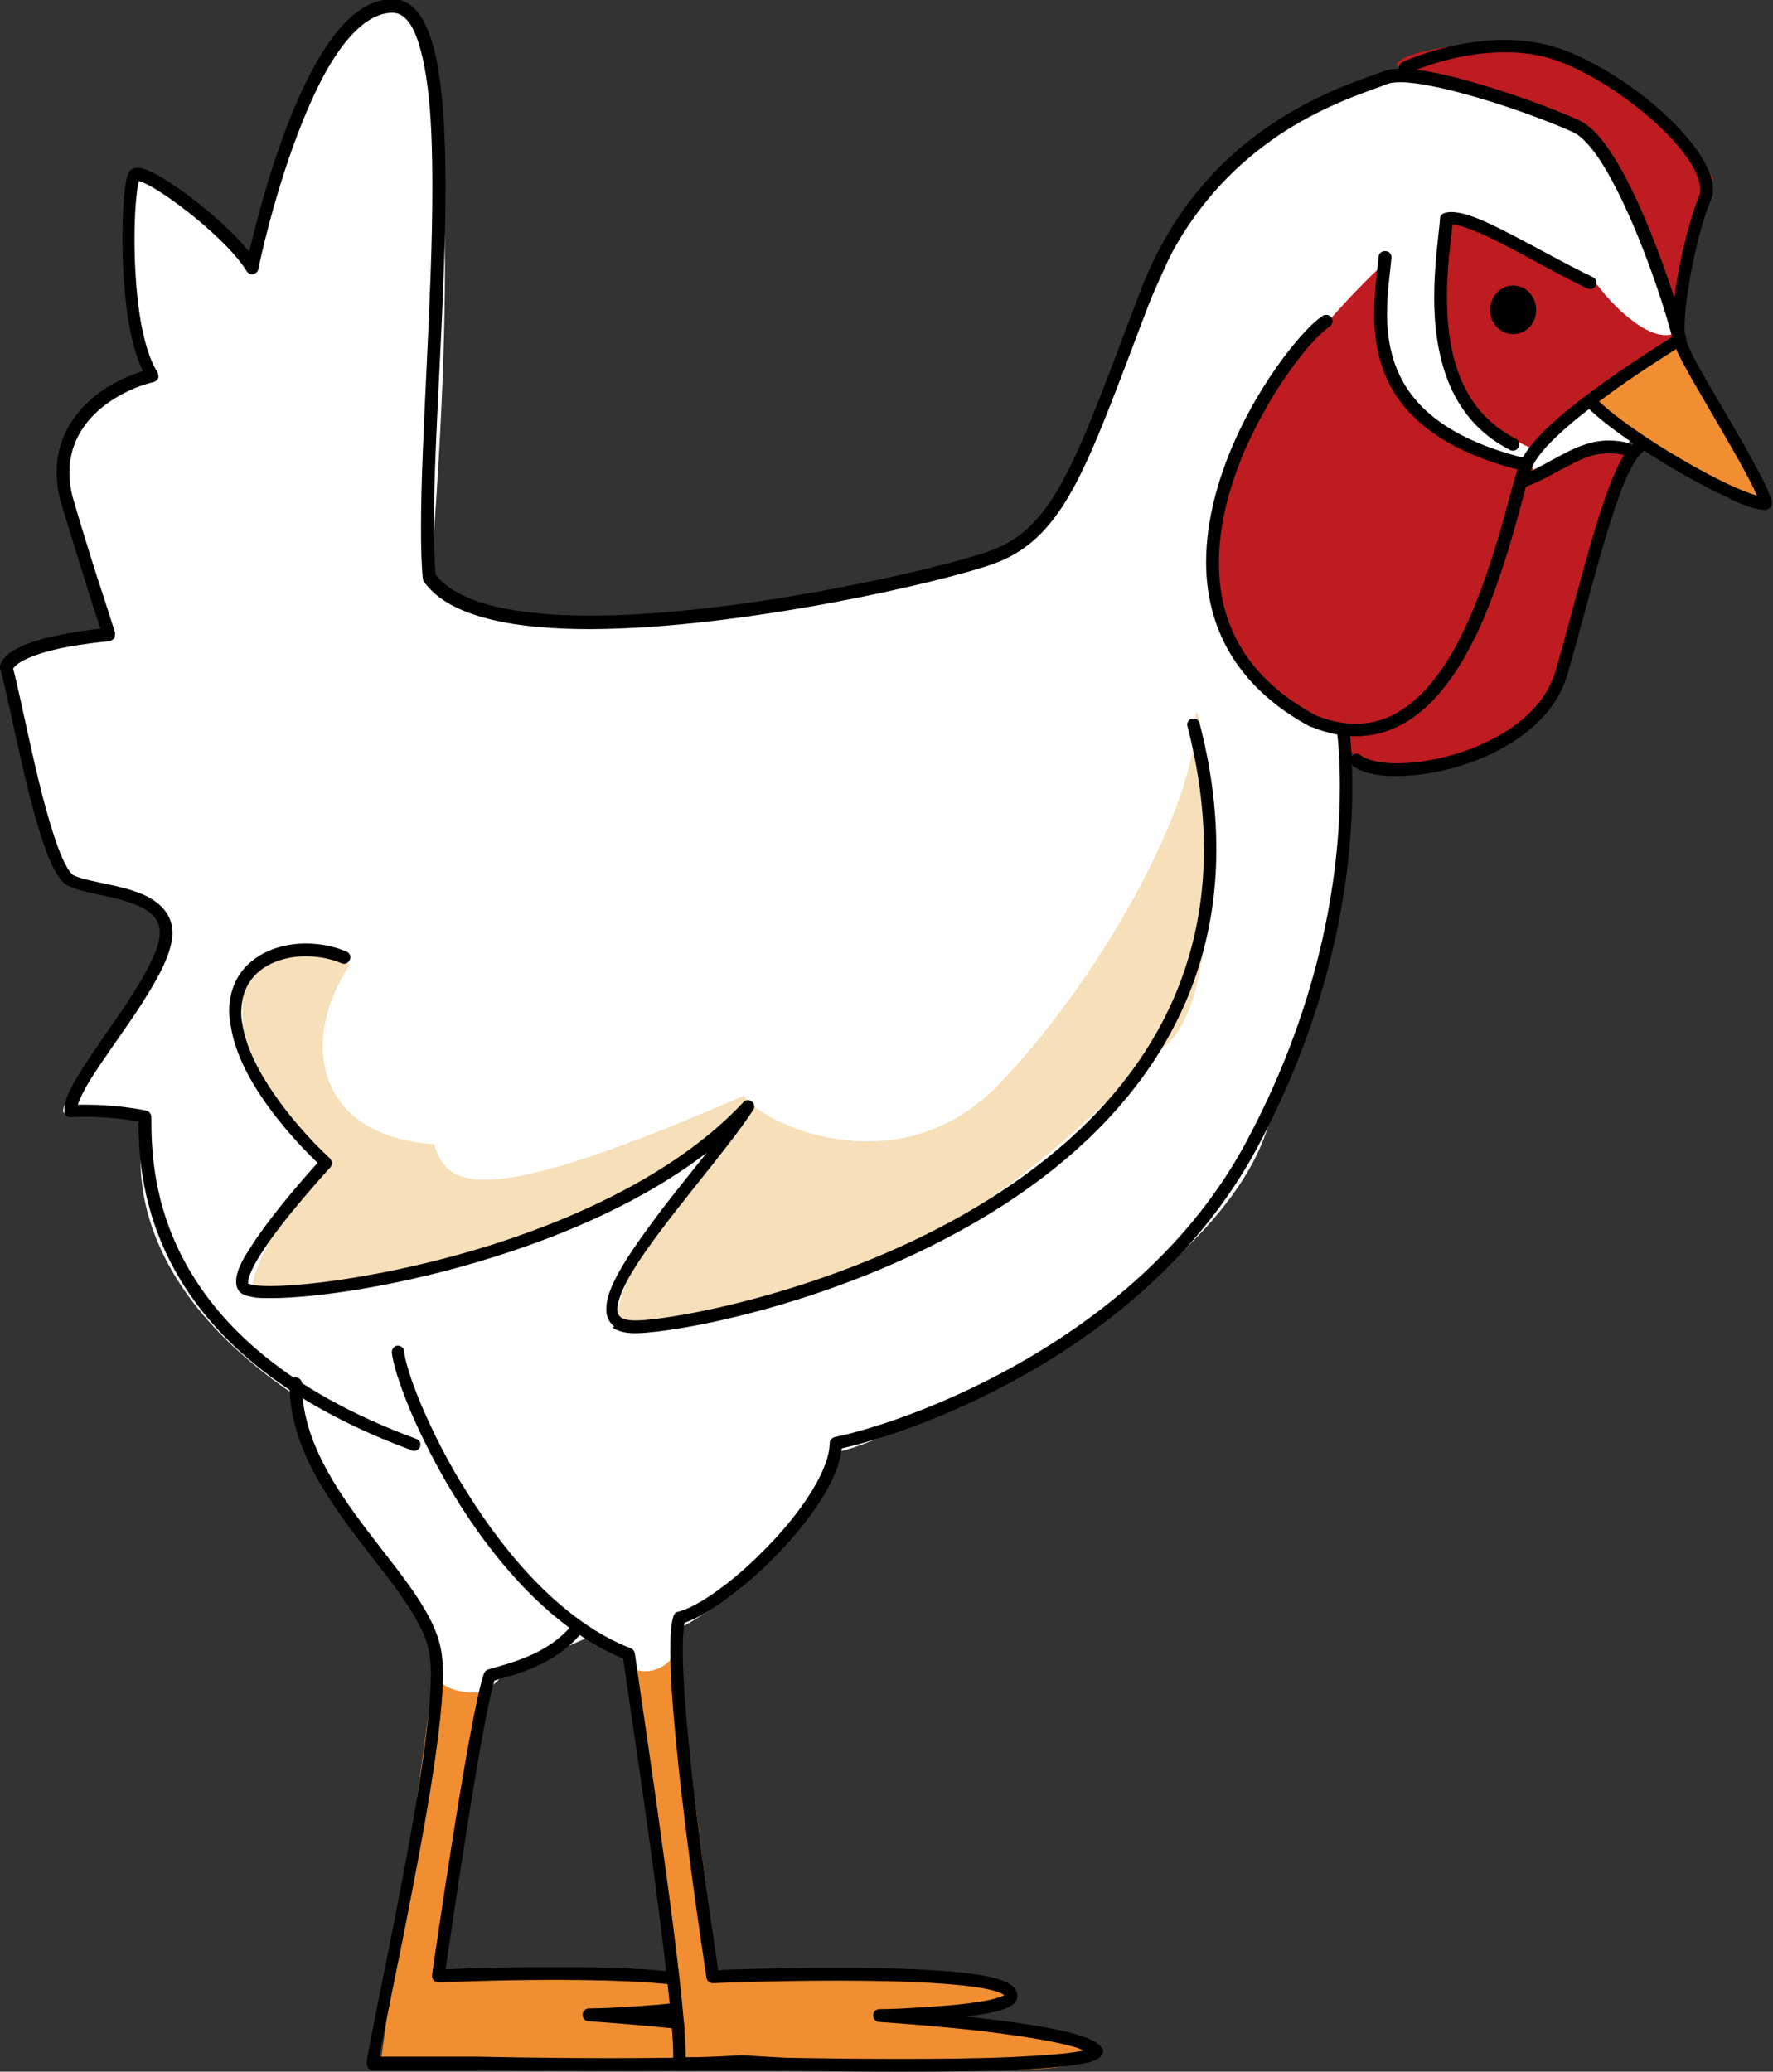
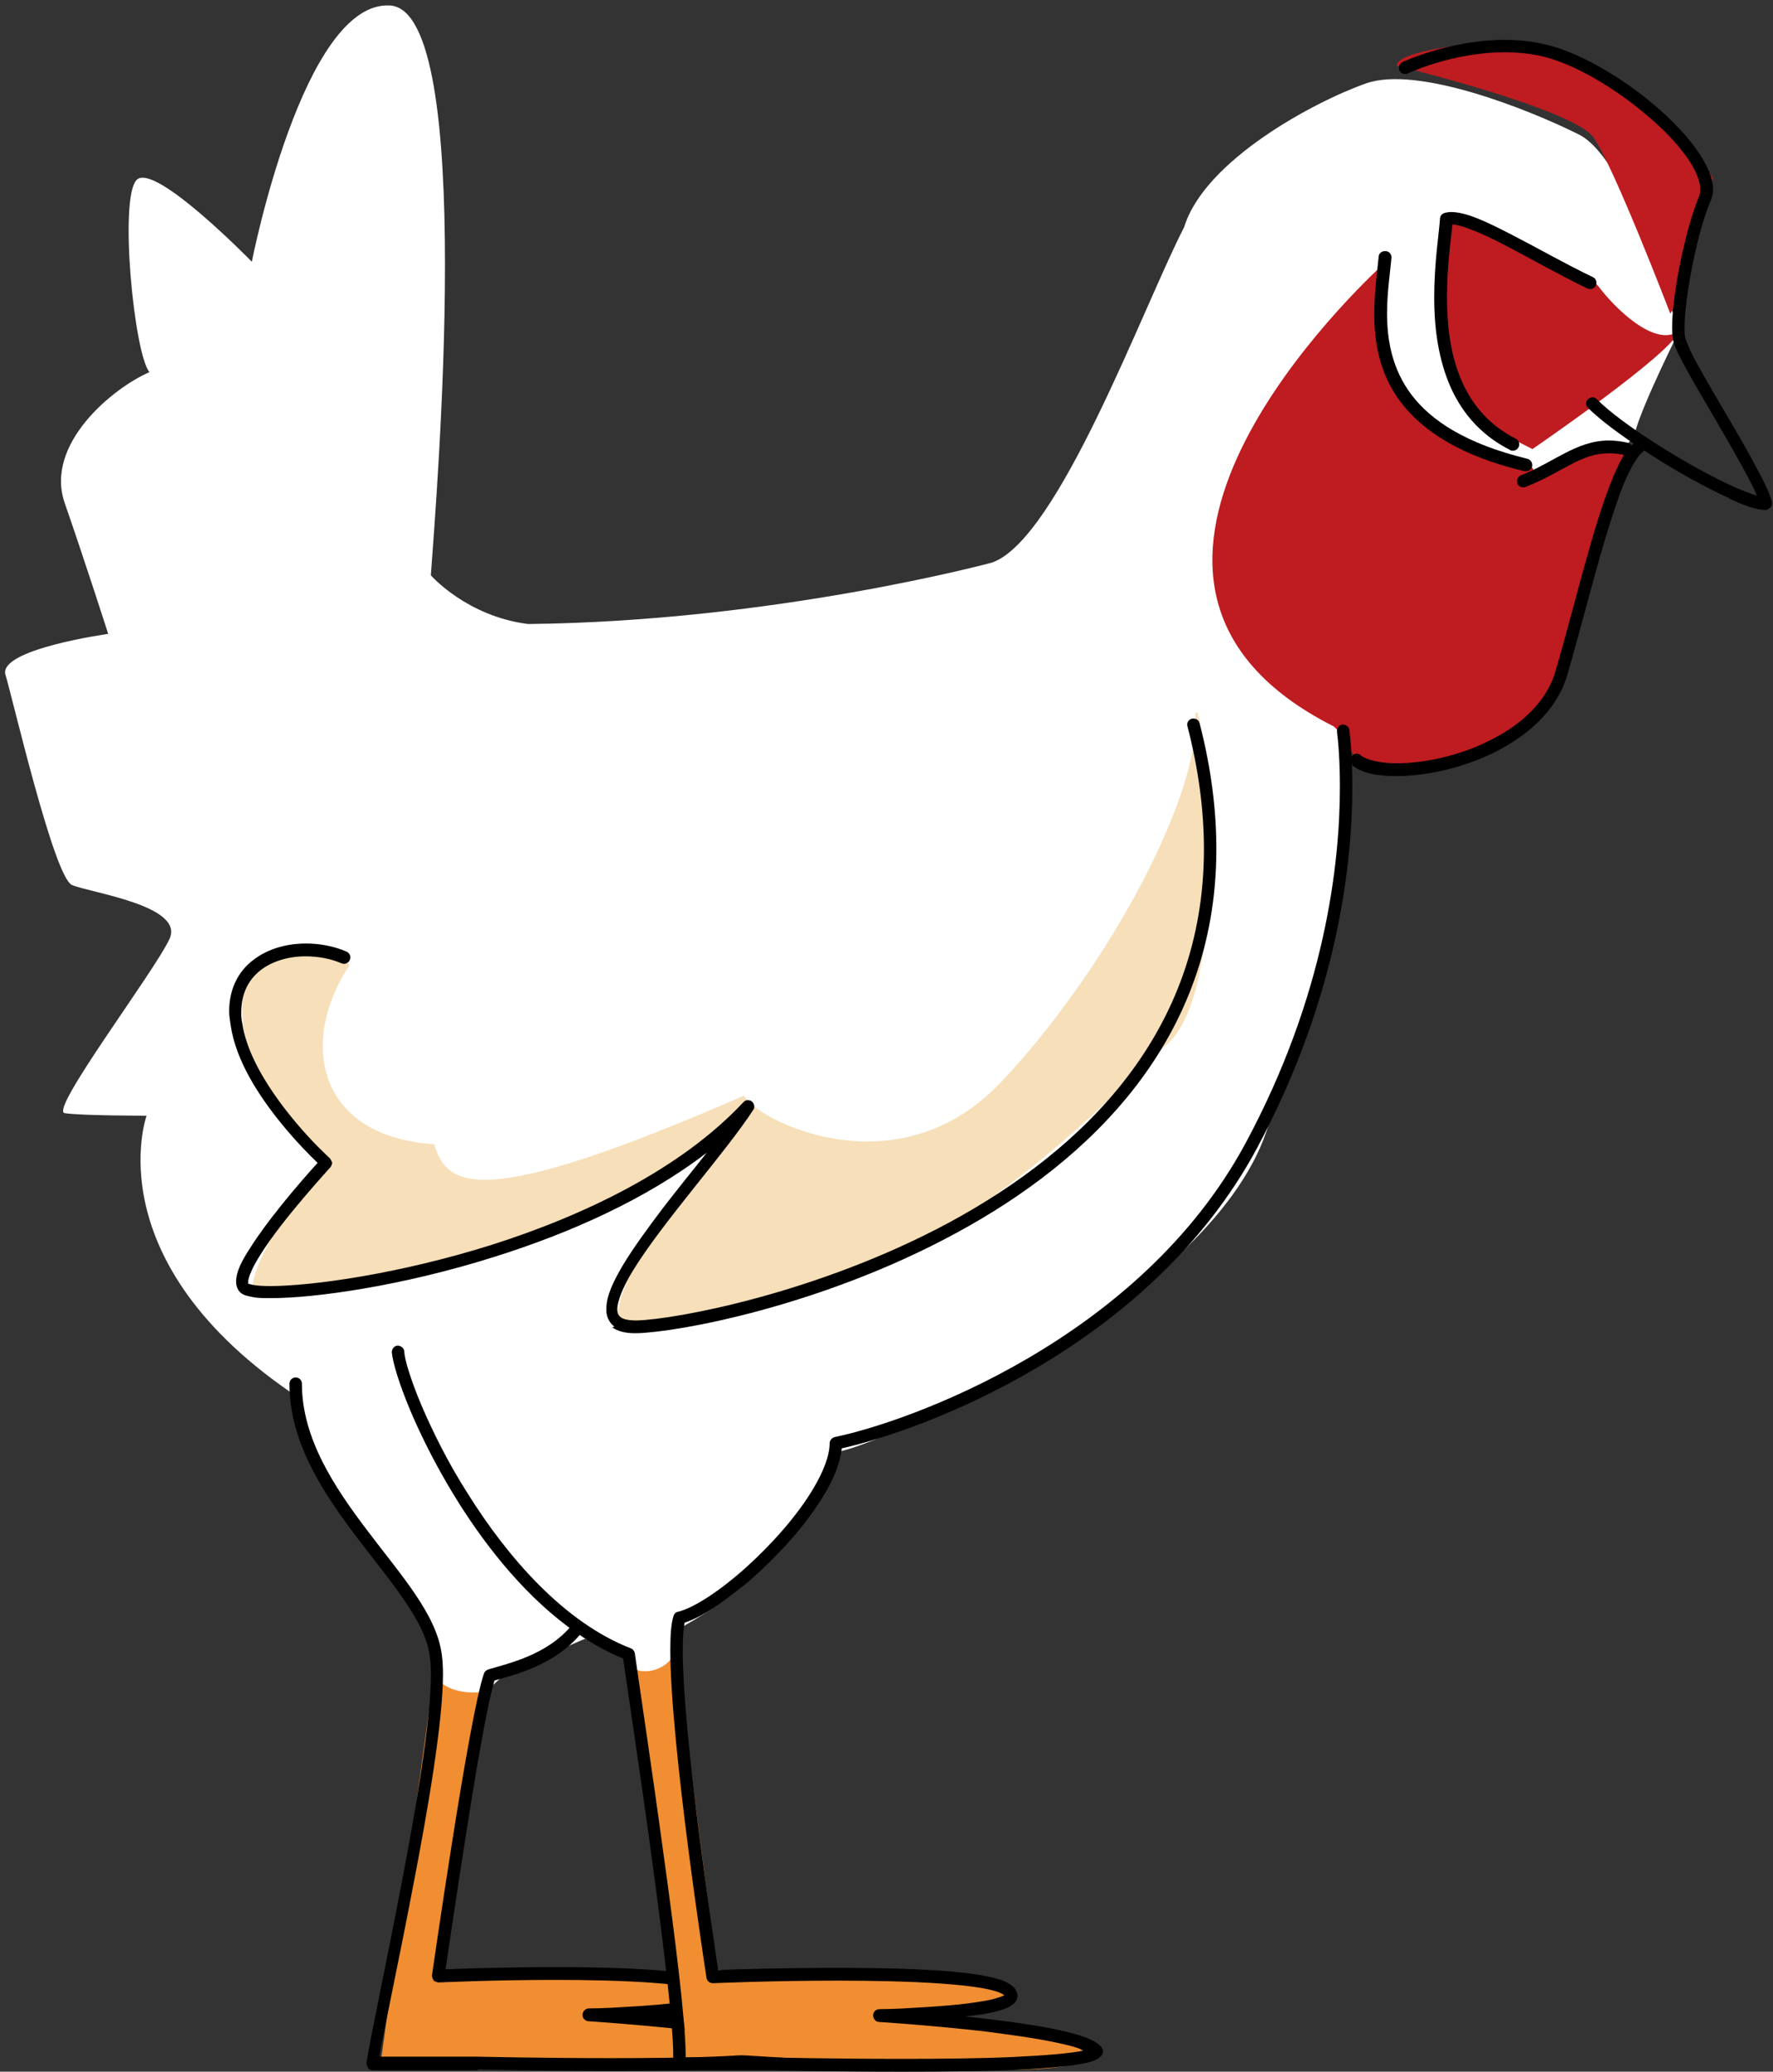
<svg xmlns="http://www.w3.org/2000/svg" id="Livello_2" viewBox="0 0 48.51 56.67">
  <rect x="0" y="0" width="48.51" height="56.67" fill="#333333" stroke="none" />
  <defs>
    <style>.cls-1{fill:#fff;}.cls-2{fill:#f6dfb9;}.cls-3{fill:#be1c20;}.cls-4{fill:#f08e31;}</style>
  </defs>
  <g id="Livello_1-2">
    <path class="cls-4" d="M11.86,45.82c.73-.07,1.23.29,1.3,0,.05,1.21-1.16,8.06-1.16,8.06l3.12.19s4.05-.2,4.05.36-3.17.62-3.17.62c0,0,5.56.56,5.28,1.22-.28.65-5.42.19-5.42.19l-5.44-.07,1.45-10.56Z" />
    <path class="cls-1" d="M11.79,15.71c.14-1.96,1.26-15.42-1.12-15.56-2.38-.14-3.78,7.01-3.78,7.01,0,0-2.66-2.73-3.15-2.24-.49.49-.07,4.77.35,5.26-.98.42-2.88,1.96-2.32,3.58.56,1.61,1.19,3.58,1.19,3.58,0,0-3.02.42-2.81,1.12.21.7,1.33,5.54,1.82,5.75.49.21,3.08.56,2.67,1.47-.42.91-3.3,4.7-2.87,4.77.42.07,2.24.07,2.24.07,0,0-1.44,4,4.17,7.72-.15,2.31,4.05,5.93,3.69,7.6.49.63,1.45.43,1.45.43,0,0,.52-.58.94-.72.42-.14,1.74-.72,1.74-.72,0,0,.85.21,1.2.42.07.91.14,1.19.14,1.19,0,0,1.19.14,1.19-.42-.07-.77-.07-1.4-.07-1.4,0,0,1.54-.84,2.03-1.4.49-.56,2.45-2.59,2.45-3.51.98-.14,10.09-4,11.71-8.76,1.61-4.77,2.52-7.64,2.03-10.38,1.05-1.33,7.85-7.99,8.06-8.76.21-.77,1.19-2.73,1.19-2.73,0,0-1.33-4.7-2.73-5.4-1.4-.7-4.42-1.89-5.82-1.4-1.4.49-4.42,2.1-4.98,3.93-1.12,2.17-3.44,8.55-5.26,9.18,0,0-5.96,1.61-12.69,1.68-1.68-.21-2.66-1.33-2.66-1.33Z" />
    <path d="M13.09,56.63h-2.89c-.05,0-.1-.02-.13-.06h0s-.05-.09-.04-.14h0c.07-.54.51-2.56.93-4.77h0c.43-2.21.83-4.61.83-5.86h0c0-.18-.01-.34-.03-.47h0c-.09-.93-1.03-2.01-1.97-3.24h0c-.93-1.23-1.87-2.61-1.87-4.24h0c0-.1.08-.17.17-.17h0c.1,0,.17.08.17.17h0c0,1.48.87,2.81,1.8,4.03h0c.92,1.22,1.9,2.3,2.03,3.4h0c.02.15.03.32.03.51h0c0,1.31-.41,3.71-.84,5.92h0c-.38,1.99-.78,3.84-.9,4.55h2.7s1.72.04,3.65.04h0c1.02,0,2.1-.01,3.01-.05h0c.87-.04,1.61-.1,1.98-.18h0s-.06-.02-.09-.03h0c-.18-.07-.42-.13-.71-.19h0c-.57-.12-1.3-.22-2.01-.31h0c-1.43-.16-2.81-.25-2.81-.25h0c-.09,0-.17-.09-.16-.18h0c0-.09.08-.17.17-.17h0s.43,0,.99-.04h0c.56-.03,1.26-.08,1.79-.17h0c.29-.04.53-.12.63-.17h0s-.02-.01-.03-.02h0c-.09-.06-.3-.13-.58-.18h0c-.29-.05-.64-.09-1.04-.12h0c-.8-.06-1.77-.08-2.69-.08h0c-1.68,0-3.18.07-3.19.07h0s-.1-.02-.13-.06h0s-.05-.09-.04-.14h0s.25-1.74.55-3.64h0c.3-1.9.65-3.95.87-4.61h0c.02-.05.06-.09.11-.11h0c.57-.17,1.63-.4,2.3-1.22h0c.06-.08.17-.09.24-.02h0c.07.06.08.17.02.24h0c-.73.88-1.81,1.14-2.38,1.3h0c-.21.69-.54,2.66-.82,4.47h0c-.24,1.51-.44,2.92-.52,3.43h0c.47-.02,1.68-.06,2.99-.06h0c1.39,0,2.89.04,3.79.21h0c.3.06.54.12.71.23h0c.06.04.11.08.15.13h0s.07.11.07.19h0c0,.09-.04.16-.09.21h0s-.1.08-.17.11h0c-.12.06-.27.1-.45.14h0c-.21.05-.47.08-.73.11h0c1.22.13,2.58.31,3.28.57h0c.2.08.36.15.46.29h0c.04.06.04.13,0,.19h0c-.08.11-.17.14-.28.18h0c-.11.04-.25.07-.42.09h0c-.33.05-.77.09-1.28.12h0c-1.02.06-2.31.07-3.51.07h0c-1.93,0-3.65-.04-3.65-.04h0Z" />
    <path class="cls-2" d="M9.57,26.39c-1.4,2.1-.91,4.7,2.31,4.91.35,1.19,1.26,1.82,8.48-1.33.28.63,4.14,2.66,7.01-.35,2.87-3.02,5.33-7.64,5.33-9.81s1.26,6.94-.77,8.76c-2.03,1.82-7.15,7.78-15,7.57-.34-1.12,3.09-5.54,3.09-5.54,0,0-5.68,4.98-13.11,4.63,0-.91,1.82-3.36,1.82-3.36,0,0-1.68-2.24-1.89-2.94-.21-.7-.49-2.31.42-2.59.91-.28,1.82-.49,2.31.07Z" />
    <path class="cls-4" d="M17.19,45.42c.05.47,1.17.42,1.35-.42.05,1.22,1.08,8.88,1.08,8.88l3.89.19s4.05-.2,4.05.36-3.17.62-3.17.62c0,0,5.56.56,5.28,1.22-.28.65-5.42.19-5.42.19l-5.42-.33-1.64-10.7Z" />
-     <path class="cls-4" d="M43.55,11.06s4.72,3.08,4.67,2.71c-.19-.7-2.29-4.44-2.29-4.44l-2.38,1.73Z" />
    <path class="cls-3" d="M41.92,12.28c-.98-.51-2.9-1.17-2.39-6.22.33-.09,3.79,1.22,4.21,1.78.42.56,1.53,1.68,2.19,1.22-.14.58-4.01,3.23-4.01,3.23Z" />
    <path class="cls-3" d="M45.93,8.21c.28-.93.51-2.66.94-3.32-.47-.89-3.32-3.97-6.08-3.74-2.76.23-2.57.65-2.57.65,0,0,4.81,1.17,5.38,1.96.56.8,2.1,4.82,2.1,4.82l.23-.37Z" />
    <path class="cls-3" d="M37.82,7.25c-1.19,1.12-8.97,8.76-1.33,12.62.63.56.24,1.35,2.45,1.26,1.62-.07,3.57-1.4,3.93-2.66.35-1.26,1.19-5.4,1.75-6.03-1.05,0,.28-.91-2.66.42-.21-.56-2.59-.42-3.57-2.03-.99-1.61-.56-3.58-.56-3.58Z" />
    <path d="M21.05,56.63h-2.46s-.09-.02-.13-.06h0s-.05-.09-.04-.14h0s0-.12,0-.22h0c0-.84-.28-3.13-.59-5.41h0c-.3-2.21-.64-4.44-.78-5.43h0c-2.88-1.19-4.93-4.67-5.83-6.8h0c-.3-.72-.47-1.28-.5-1.58h0c0-.09.07-.18.16-.18h0c.09,0,.18.07.18.16h0c.01.22.18.78.47,1.47h0c.3.7.72,1.56,1.27,2.42h0c1.09,1.74,2.63,3.52,4.46,4.23h0c.06.02.1.08.11.14h0c.13.93.48,3.24.79,5.53h0c.32,2.3.6,4.57.6,5.46h0v.06h2.28s1.71.04,3.64.04h0c1.02,0,2.09-.01,3.01-.05h0c.88-.04,1.61-.1,1.98-.18h0s-.05-.02-.08-.03h0c-.18-.07-.42-.13-.71-.19h0c-.57-.12-1.3-.22-2.01-.31h0c-1.43-.16-2.81-.25-2.82-.25h0c-.09,0-.16-.09-.16-.18h0c0-.09.07-.17.17-.17h0s.43,0,1-.04h0c.56-.03,1.26-.08,1.78-.17h0c.29-.04.54-.12.64-.17h0s-.02-.01-.03-.02h0c-.08-.06-.31-.13-.6-.18h0c-.3-.05-.68-.09-1.1-.12h0c-.84-.06-1.87-.08-2.85-.08h0c-1.79,0-3.38.07-3.39.07h0c-.09,0-.17-.06-.18-.15h0s-.99-6.37-.99-8.96h0c0-.41.02-.73.09-.94h0c.02-.06.06-.1.12-.11h0c.45-.11,1.17-.59,1.87-1.22h0c.7-.63,1.39-1.41,1.82-2.13h0c.29-.48.46-.93.46-1.26h0c0-.08.06-.15.14-.17h0c2-.41,8.34-2.65,11.24-8.04h0c2.19-4.07,2.58-7.67,2.58-9.74h0c0-.69-.04-1.21-.08-1.52h0c0-.09.06-.18.15-.19h0c.1,0,.18.06.19.15h0c.04.32.08.85.08,1.56h0c0,2.11-.4,5.77-2.62,9.9h0c-2.93,5.43-9.15,7.7-11.35,8.19h0c-.04.4-.22.84-.5,1.3h0c-.31.51-.72,1.03-1.18,1.51h0c-.88.93-1.89,1.71-2.62,1.96h0c-.03.16-.05.42-.05.75h0c0,1.89.56,5.96.84,7.87h0c.06.4.1.71.13.88h0c.44-.02,1.78-.06,3.24-.06h0c1.47,0,3.06.04,4,.21h0c.32.06.56.12.73.23h0c.06.04.11.08.15.13h0s.07.11.07.19h0c0,.09-.04.16-.09.21h0s-.1.08-.16.11h0c-.12.06-.27.1-.45.14h0c-.21.05-.46.08-.73.11h0c1.22.13,2.58.31,3.28.57h0c.2.08.36.15.46.29h0c.04.06.04.13,0,.19h0c-.08.11-.17.14-.28.18h0c-.11.04-.25.06-.42.09h0c-.33.05-.77.09-1.28.12h0c-1.02.06-2.31.07-3.51.07h0c-1.94,0-3.65-.04-3.65-.04h0Z" />
    <path d="M37.01,20.92c-.07-.06-.08-.17-.02-.24h0c.06-.07.17-.09.24-.02h0c.14.12.51.22.99.22h0c.73,0,1.71-.2,2.55-.63h0c.85-.42,1.55-1.06,1.79-1.89h0c.52-1.78,1.04-4.04,1.58-5.32h0c.18-.43.35-.75.58-.93h0c.07-.06.18-.05.24.03h0c.06.07.05.18-.03.24h0c-.13.1-.3.39-.48.8h0c-.17.41-.34.93-.52,1.52h0c-.35,1.17-.7,2.57-1.05,3.77h0c-.29.97-1.08,1.65-1.97,2.1h0c-.9.45-1.91.66-2.71.66h0c-.51,0-.94-.08-1.21-.3h0Z" />
-     <path d="M11.26,39.67c-3.64-1.34-5.52-3.19-6.48-4.93h0c-.91-1.65-.99-3.18-.99-4.06h0c-.08-.01-.19-.03-.32-.05h0c-.28-.04-.67-.08-1.1-.08h0c-.14,0-.29,0-.43.01h0c-.1,0-.18-.06-.18-.15h0s0-.04,0-.05h0c0-.28.17-.59.4-.98h0c.24-.38.54-.82.85-1.27h0c.63-.89,1.26-1.87,1.35-2.45h0c0-.05.01-.1.01-.15h0c0-.24-.09-.39-.25-.53h0c-.16-.14-.41-.24-.68-.33h0c-.55-.17-1.19-.23-1.58-.42h0c-.15-.08-.24-.21-.34-.38h0c-.1-.17-.19-.39-.28-.63h0c-.18-.5-.35-1.12-.51-1.77h0c-.31-1.29-.58-2.67-.72-3.14H0s0-.06,0-.1H0c.09-.27.34-.42.63-.55h0c.29-.12.64-.22.99-.29h0c.45-.09.88-.15,1.13-.17h0c-.16-.47-.56-1.73-1.06-3.38h0c-.1-.32-.14-.62-.14-.91h0c0-.83.39-1.49.9-1.95h0c.44-.4.98-.66,1.46-.81h0c-.2-.4-.33-.94-.42-1.52h0c-.1-.69-.14-1.44-.14-2.1h0c0-.69.04-1.26.1-1.58h0c.03-.11.04-.18.09-.26h0c.06-.08.16-.1.22-.1h0c.1,0,.2.03.31.08h0c.11.05.24.12.38.2h0c.28.17.61.4.94.66h0c.53.42,1.07.91,1.43,1.36h0c.25-1.08,1.02-4.1,2.21-5.77h0c.47-.66,1.03-1.14,1.7-1.14h.04c.31,0,.57.2.75.48h0c.18.28.31.66.41,1.11h0c.19.91.26,2.15.26,3.54h0c0,3.06-.32,6.85-.32,9.29h0c0,.5.02.95.05,1.32h0c.29.38.83.67,1.55.85h0c.74.19,1.67.27,2.68.27h0c4.11,0,9.73-1.32,10.96-1.78h0c.9-.33,1.47-.95,2.06-2.08h0c.59-1.13,1.17-2.76,2.04-5.04h0c.89-2.32,2.34-3.73,3.67-4.6h0c1.32-.87,2.55-1.22,2.95-1.38h0c.14-.06.3-.08.49-.08h0c.65,0,1.63.25,2.58.55h0c.95.3,1.85.65,2.32.87h0c.32.15.61.49.9.94h0c.29.45.57,1.01.83,1.61h0c.52,1.2.96,2.53,1.18,3.38h0c.02.07-.01.15-.07.19h0c-.39.25-1.31.82-2.2,1.48h0c-.89.65-1.74,1.39-1.94,1.88h0c-.07.16-.18.54-.3,1.02h0c-.13.48-.29,1.07-.5,1.7h0c-.41,1.26-.98,2.65-1.85,3.59h0c-.57.62-1.29,1.05-2.17,1.05h0c-.38,0-.79-.08-1.23-.26h-.02c-2.1-1.13-2.85-2.81-2.85-4.5h0c0-2.29,1.31-4.6,2.32-5.86h0c.34-.42.63-.72.87-.88h0c.08-.05.19-.03.24.05h0c.05.08.03.19-.05.24h0c-.17.12-.47.4-.79.81h0c-.32.41-.68.93-1.01,1.53h0c-.67,1.19-1.23,2.68-1.23,4.12h0c0,1.59.66,3.1,2.65,4.18h0c.4.16.76.23,1.09.23h0c1.13,0,1.98-.81,2.64-1.94h0c.65-1.13,1.09-2.54,1.4-3.62h0c.2-.73.34-1.3.46-1.58h0c.28-.63,1.15-1.36,2.05-2.02h0c.83-.61,1.68-1.15,2.11-1.42h0c-.33-1.27-1.14-3.53-1.93-4.77h0c-.27-.43-.55-.72-.75-.82h0c-.45-.21-1.35-.56-2.28-.85h0c-.93-.29-1.91-.53-2.48-.53h0c-.16,0-.29.02-.36.05h0c-.44.18-1.6.51-2.89,1.35h0c-1.28.85-2.67,2.2-3.54,4.44h0c-.87,2.28-1.45,3.91-2.05,5.07h0c-.6,1.16-1.25,1.88-2.25,2.25h0c-1.3.48-6.89,1.79-11.08,1.8h0c-1.04,0-1.99-.08-2.77-.28h0c-.78-.2-1.41-.51-1.77-1.02h0s-.03-.05-.03-.08h0c-.04-.39-.05-.86-.05-1.4h0c0-2.47.31-6.25.31-9.29h0c0-1.03-.03-1.98-.13-2.76h0c-.1-.78-.26-1.38-.47-1.71h0c-.15-.22-.29-.31-.47-.32h0s-.02,0-.03,0h0c-.48,0-.97.37-1.42.99h0c-.45.62-.84,1.47-1.17,2.34h0c-.66,1.73-1.04,3.51-1.07,3.68h0c-.01.07-.07.12-.14.14h0c-.07.01-.14-.02-.18-.08h0c-.47-.8-2.15-2.13-2.82-2.42h0c-.05-.02-.1-.04-.13-.05h0s0,.05-.02.08h0c-.02.09-.03.21-.05.37h0c-.03.3-.05.7-.05,1.15h0c0,.65.04,1.38.14,2.05h0c.1.66.27,1.25.49,1.58h0s.04.11.02.16h0c-.02.05-.06.09-.12.11h0c-.48.11-1.07.38-1.53.79h0c-.46.42-.78.97-.78,1.69h0c0,.25.04.52.13.81h0c.31,1.05.59,1.94.8,2.57h0c.2.63.32,1,.32,1h0s0,.1-.02.15h0s-.08.07-.13.08h0s-.36.03-.82.1h0c-.46.07-1.02.19-1.4.36h0c-.22.09-.37.21-.42.29H.36c.13.48.34,1.53.59,2.61h0c.26,1.13.58,2.29.87,2.8h0c.08.15.16.23.19.24h0c.2.11.64.18,1.08.28h0c.45.1.92.23,1.25.51h0c.22.18.38.46.38.79h0c0,.07,0,.13-.02.21h0c-.09.55-.49,1.22-.94,1.91h0c-.46.69-.97,1.38-1.31,1.93h0c-.16.26-.27.49-.32.65h0c.09,0,.17,0,.25,0h0c.89,0,1.62.16,1.62.16h0c.08.02.14.09.14.17h0c0,.83.03,2.37.95,4.03h0c.92,1.66,2.72,3.46,6.3,4.78h0c.09.03.14.13.1.22h0c-.03.07-.09.11-.16.11h0s-.04,0-.06-.01h0Z" />
    <path d="M16.81,36.29c-.16-.12-.23-.31-.22-.49h0c0-.35.19-.75.47-1.22h0c.28-.46.66-.98,1.06-1.51h0c.4-.52.83-1.05,1.22-1.54h0c-1.68,1.29-3.78,2.21-5.78,2.84h0c-2.55.81-4.95,1.14-6.14,1.14h0c-.21,0-.38,0-.51-.03h0c-.14-.03-.24-.04-.34-.13h0c-.08-.08-.11-.19-.11-.29h0c0-.28.16-.58.39-.93h0c.22-.35.51-.74.8-1.1h0c.42-.53.84-1,1.04-1.22h0c-.2-.19-.6-.59-1.02-1.11h0c-.59-.73-1.22-1.69-1.36-2.66h0c-.02-.13-.04-.26-.04-.38h0c0-.62.26-1.1.66-1.4h0c.4-.31.92-.45,1.44-.45h0c.38,0,.76.07,1.11.22h0c.09.04.13.14.09.23h0c-.04.09-.14.13-.23.09h0c-.3-.13-.65-.19-.98-.19h0c-.46,0-.91.13-1.23.38h0c-.32.25-.52.61-.53,1.13h0c0,.1,0,.21.03.33h0c.19,1.29,1.44,2.73,2.06,3.36h0c.21.21.34.33.34.33h0s.05.08.06.12h0s-.02.09-.05.12h0s-.32.35-.72.82h0c-.4.47-.89,1.08-1.2,1.58h0c-.21.33-.34.63-.33.75h0s0,.04,0,.04h0s.01,0,.02,0h0s.07.02.12.03h0c.11.02.27.03.46.03h0c1.14,0,3.52-.33,6.04-1.12h0c2.52-.8,5.18-2.06,6.91-3.91h0c.06-.07.16-.07.23-.02h0c.07.06.09.16.04.23h0c-.76,1.17-2.49,3.08-3.3,4.41h0c-.27.44-.42.83-.42,1.04h0c0,.12.03.17.09.22h0c.06.05.19.09.41.09h0s.04,0,.05,0h0c1.04-.03,4.95-.74,8.57-2.7h0c3.62-1.97,6.93-5.16,6.93-10.19h0c0-1.04-.14-2.16-.45-3.36h0c-.03-.09.03-.19.12-.21h0c.09-.02.19.03.21.12h0c.32,1.23.46,2.38.46,3.45h0c0,5.2-3.44,8.51-7.12,10.5h0c-3.68,2-7.6,2.71-8.73,2.74h0s-.04,0-.06,0h0c-.26,0-.46-.05-.62-.16h0Z" />
    <path d="M47.34,13.64c-.41-.18-.9-.44-1.39-.72h0c-.98-.57-1.98-1.25-2.5-1.76h0c-.07-.07-.07-.18,0-.24h0c.07-.07.18-.07.24,0h0c.7.71,2.59,1.88,3.78,2.41h0c.23.1.44.18.6.23h0c-.05-.13-.13-.29-.23-.48h0c-.18-.34-.41-.75-.66-1.18h0c-.49-.85-1.03-1.74-1.27-2.24h0c-.06-.14-.11-.24-.13-.34h0c-.02-.11-.03-.23-.03-.37h0c0-.92.37-2.7.74-3.59h0c.02-.05.03-.11.03-.18h0c0-.21-.11-.51-.34-.84h0c-.23-.33-.55-.69-.94-1.03h0c-.77-.69-1.77-1.34-2.64-1.65h0c-.47-.17-.95-.23-1.43-.23h0c-1.06,0-2.03.32-2.44.49h0c-.14.05-.21.09-.21.09h0c-.09.04-.19,0-.23-.08h0c-.04-.09,0-.19.08-.23h0s1.29-.61,2.8-.61h0c.5,0,1.03.07,1.54.25h0c1.4.5,3.01,1.73,3.75,2.81h0c.24.36.41.71.41,1.03h0c0,.11-.02.21-.07.32h0c-.35.81-.71,2.62-.71,3.45h0c0,.13,0,.23.02.3h0s.09.25.21.49h0c.13.25.31.56.51.91h0c.4.69.88,1.48,1.21,2.11h0c.23.42.39.75.44.98h0c.01.05,0,.1-.04.14h0s-.08.07-.13.07h0c-.25,0-.58-.12-1-.31h0Z" />
    <path d="M41.32,12.31c-.86-.43-1.39-1.11-1.69-1.86h0c-.3-.75-.39-1.57-.39-2.31h0c0-.93.13-1.75.16-2.16h0c0-.08.06-.14.14-.16h0c.05-.01.1-.02.16-.02h0c.43,0,1,.28,1.68.63h0c.68.35,1.45.79,2.2,1.15h0c.09.04.12.14.08.23h0c-.04.09-.14.12-.23.08h0c-.77-.37-1.54-.81-2.21-1.16h0c-.63-.33-1.19-.57-1.48-.59h0c-.05.46-.15,1.19-.15,1.99h0c0,.72.08,1.5.36,2.19h0c.28.69.74,1.28,1.52,1.68h0c.09.04.12.15.08.23h0c-.03.06-.09.1-.16.1h0s-.05,0-.08-.02h0Z" />
    <path d="M41.71,12.89c-1.73-.41-2.77-1.09-3.37-1.87h0c-.6-.78-.74-1.66-.74-2.44h0c0-.59.08-1.13.12-1.55h0c0-.1.09-.17.19-.16h0c.1,0,.17.09.16.19h0c-.04.43-.12.96-.12,1.51h0c0,.74.14,1.53.67,2.23h0c.54.71,1.49,1.34,3.17,1.75h0c.09.02.15.12.13.21h0c-.02.08-.09.13-.17.13h0s-.03,0-.04,0h0Z" />
    <path d="M41.52,13.23c-.03-.09,0-.19.1-.23h0c.45-.18.82-.41,1.19-.6h0c.37-.19.75-.35,1.21-.35h0c.16,0,.33.02.51.06h0c.09.02.15.12.13.21h0c-.02.09-.12.15-.21.13h0c-.15-.04-.3-.05-.43-.05h0c-.38,0-.69.12-1.05.31h0c-.35.18-.74.42-1.23.61h0s-.04.01-.07.01h0c-.07,0-.13-.04-.16-.11h0Z" />
-     <path d="M42.03,8.48c0,.37-.28.66-.63.66s-.63-.3-.63-.66.28-.67.63-.67.63.3.63.67Z" />
  </g>
</svg>